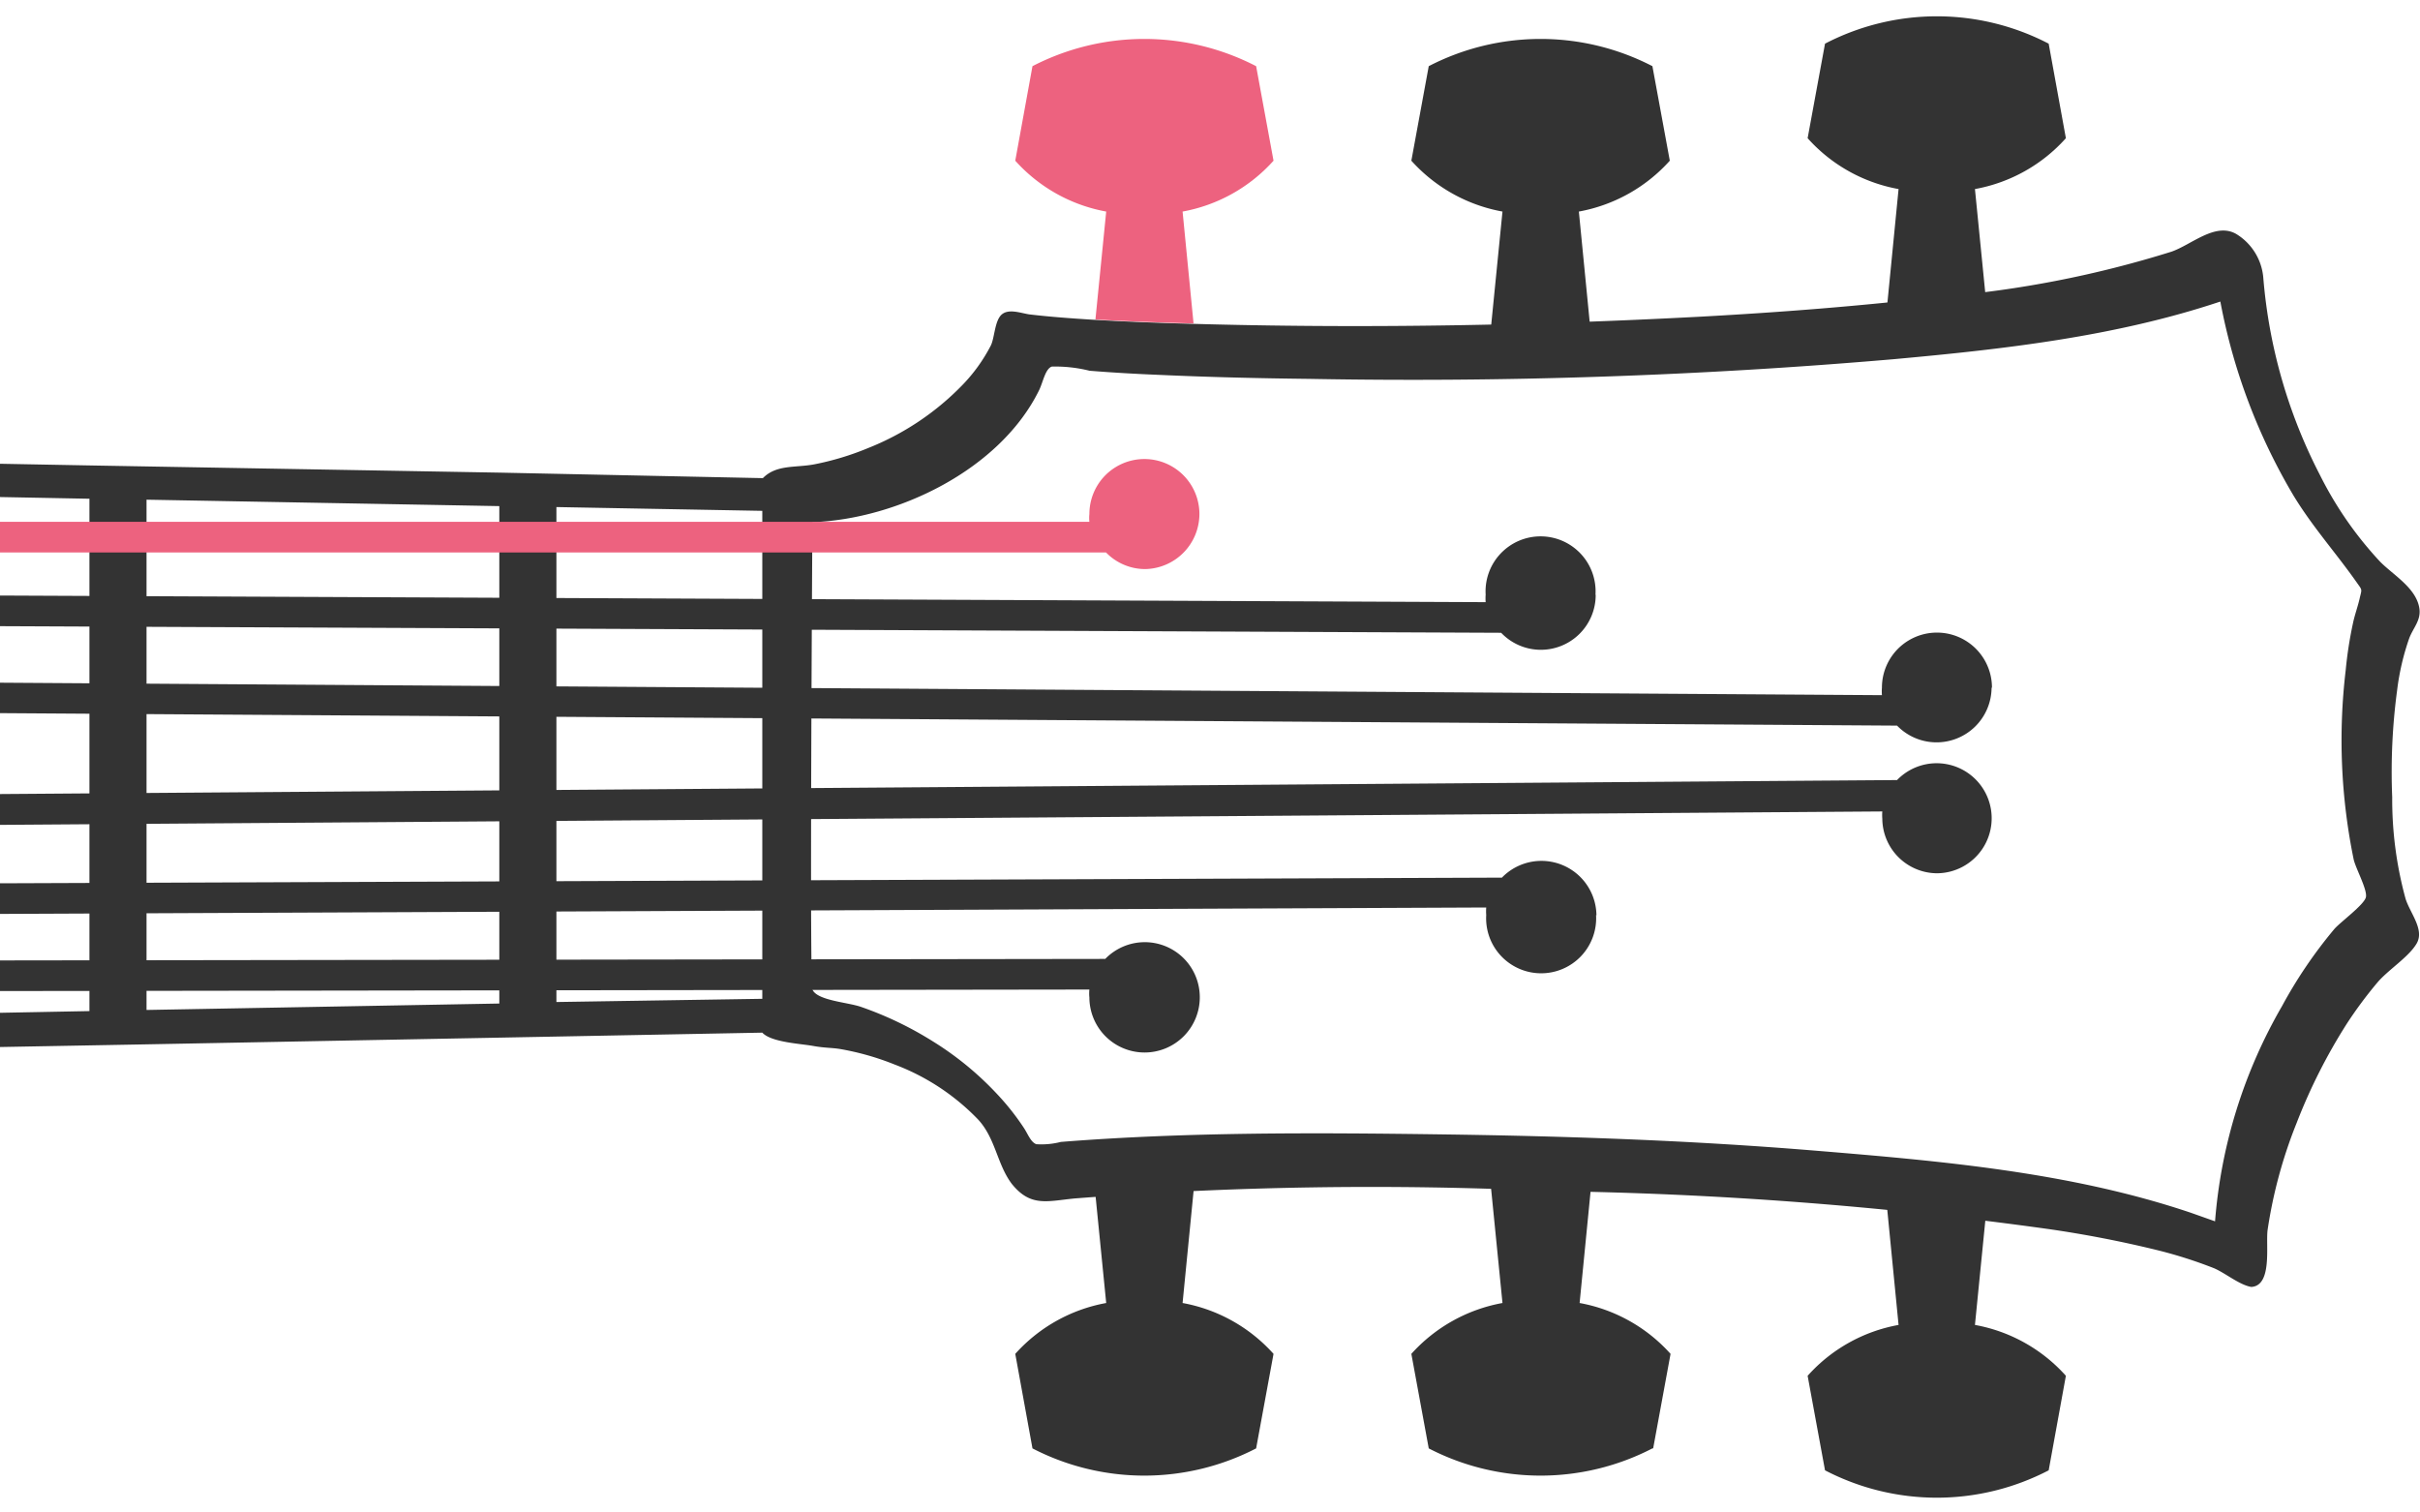
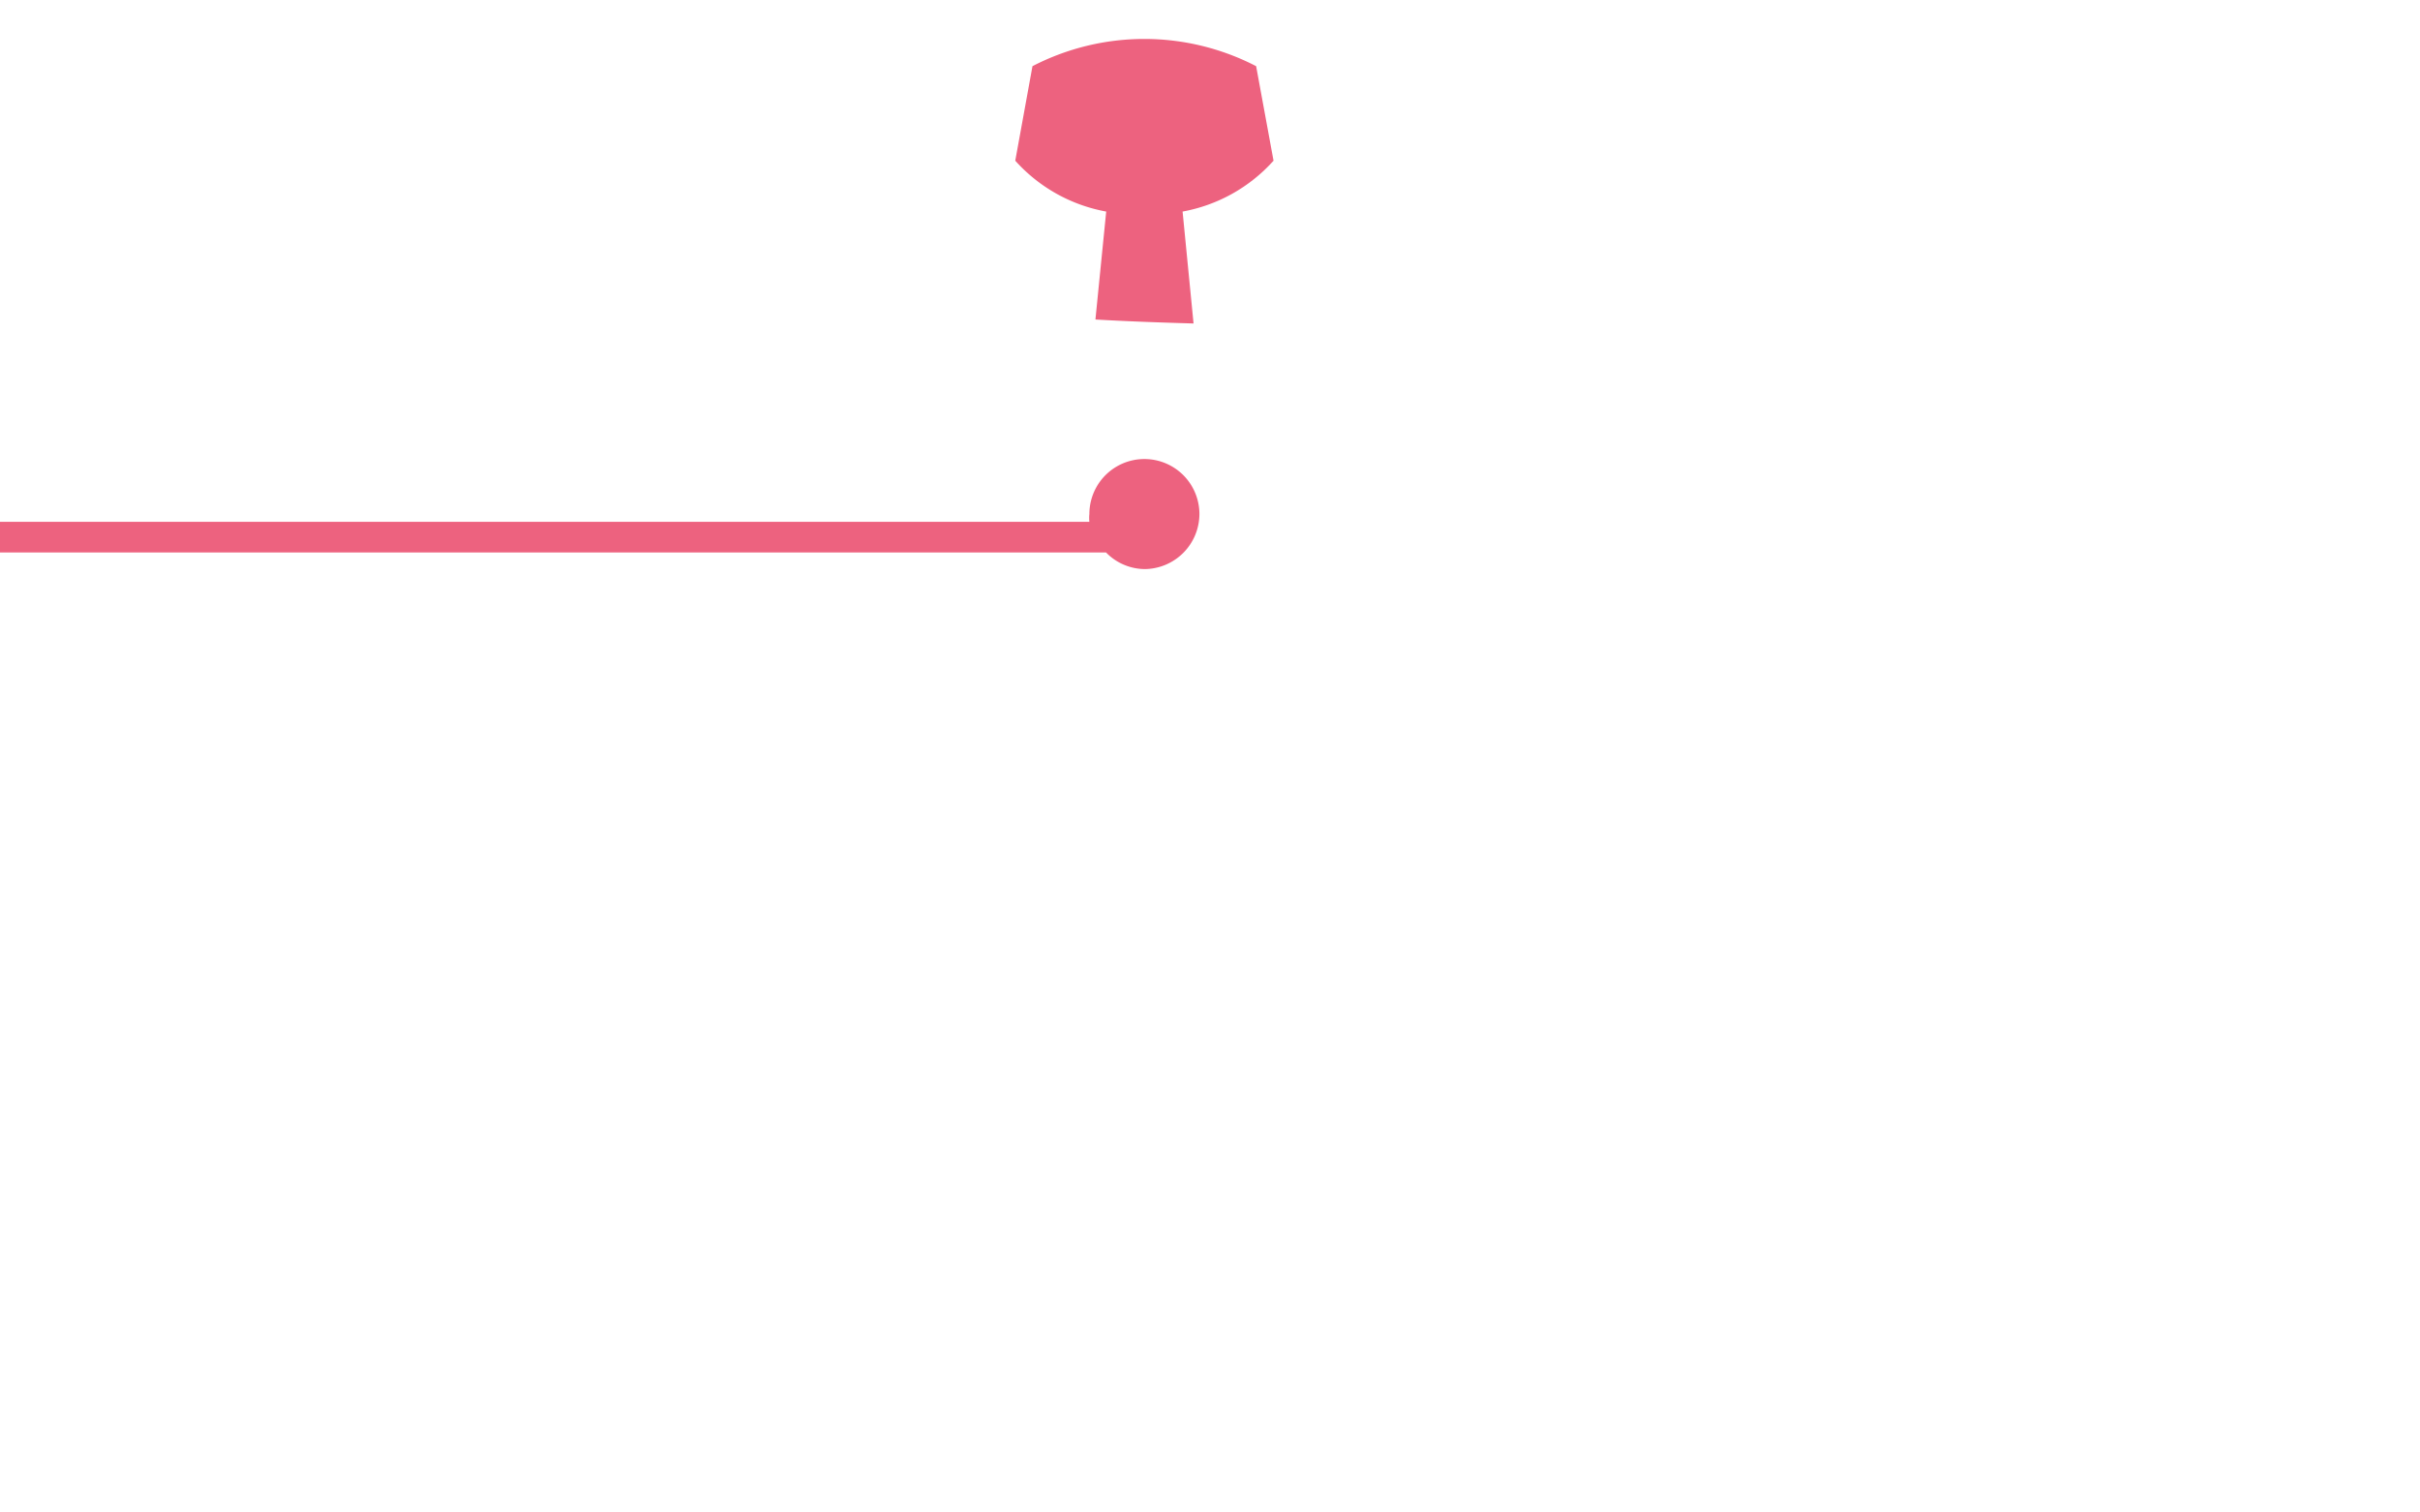
<svg xmlns="http://www.w3.org/2000/svg" id="E" viewBox="0 0 128 80">
  <defs>
    <style>.cls-1,.cls-2{fill:#333;}.cls-2,.cls-3{fill-rule:evenodd;}.cls-3{fill:#ed627f;}</style>
  </defs>
  <title>GuitarChords2</title>
-   <path id="Base" class="cls-1" d="M119.94,65.05a25,25,0,0,1,1.53-5.64,29.72,29.72,0,0,1,2.67-5.28A22.42,22.42,0,0,1,125.72,52c.57-.69,1.67-1.36,2.1-2.09s-.33-1.59-.58-2.36a19.87,19.87,0,0,1-.71-5.38,32.48,32.48,0,0,1,.26-5.66,13.07,13.07,0,0,1,.64-2.75c.22-.57.62-.94.54-1.56-.15-1.09-1.38-1.78-2.08-2.49a19.44,19.44,0,0,1-3.18-4.58,27.56,27.56,0,0,1-3-10.46,3,3,0,0,0-1.44-2.3c-1.1-.62-2.35.57-3.41.94a56.21,56.21,0,0,1-12.27,2.39c-4.2.49-8.42.82-12.65,1.05-8.67.46-17.38.62-26.06.4-2-.05-4.07-.12-6.1-.24-1.11-.07-2.23-.15-3.33-.28-.43-.06-1.08-.32-1.46,0s-.38,1.23-.58,1.64a8.78,8.78,0,0,1-1.52,2.11,14.28,14.28,0,0,1-5,3.33,14.76,14.76,0,0,1-2.82.85c-1,.19-2,0-2.72.73L26.49,25,4.82,24.62h0L0,24.53v1.76l4.73.09v27.1L0,53.57v1.81l7.67-.14,32.65-.62c.47.51,2,.58,2.67.7s1,.09,1.47.17a14.26,14.26,0,0,1,2.87.82,12,12,0,0,1,4.4,2.9c.93,1,1,2.36,1.78,3.4,1,1.25,1.88.92,3.33.78A202,202,0,0,1,81.93,63a211.36,211.36,0,0,1,26.36,2,60,60,0,0,1,5.92,1.15,24,24,0,0,1,2.87.92c.59.24,1.37.9,2,1C120.21,68,119.83,65.82,119.94,65.05ZM29.43,53V26.82l10.89.2V52.83ZM7.75,26.43l18.66.34V53.08l-18.66.34ZM115.89,64.15C109.52,62,102.68,61.41,96,60.86S82.79,60.09,76.18,60s-13.4-.13-20.07.4a4.1,4.1,0,0,1-1.3.12c-.29-.11-.44-.53-.64-.84a13.24,13.24,0,0,0-1.43-1.81,16.59,16.59,0,0,0-3.4-2.79,18.63,18.63,0,0,0-3.82-1.83c-.71-.24-2.3-.33-2.55-.91-.16-.36,0-24.47,0-24.72,4.5-.16,9.94-2.78,12-7,.2-.42.32-1.11.66-1.23a7.47,7.47,0,0,1,2,.22c1.24.1,2.48.17,3.72.22,2.64.12,5.27.18,7.91.21A297,297,0,0,0,100.15,19c5.82-.53,11.72-1.19,17.29-3.05a31.42,31.42,0,0,0,3.88,10.28c1,1.64,2.22,3,3.3,4.53.35.5.31.35.18.93-.1.42-.25.83-.34,1.25a21.13,21.13,0,0,0-.39,2.51,31.34,31.34,0,0,0,.42,10c.11.49.73,1.6.65,2s-1.38,1.34-1.68,1.7a24.48,24.48,0,0,0-2.76,4.07,26.87,26.87,0,0,0-3.54,11.38Z" />
-   <path id="GreyChords" class="cls-2" d="M60.53,55.67a2.92,2.92,0,0,1-2.91-2.91,2,2,0,0,1,0-.42L0,52.42V50.8l58.46-.08a2.91,2.91,0,0,1,5,2A2.92,2.92,0,0,1,60.53,55.67Zm5.91,20.94.92-5a8.5,8.5,0,0,0-4.81-2.69l.72-7.33H57.78l.73,7.33a8.5,8.5,0,0,0-4.81,2.69l.91,5A12.87,12.87,0,0,0,66.44,76.61Zm18-28.19a2.91,2.91,0,0,0-5-2L0,46.72v1.62L78.61,48a2.6,2.6,0,0,0,0,.4,2.91,2.91,0,1,0,5.81,0Zm3,28.19.92-5a8.5,8.5,0,0,0-4.81-2.69l.72-7.33H78.74l.73,7.33a8.53,8.53,0,0,0-4.82,2.69l.92,5A12.87,12.87,0,0,0,87.4,76.61Zm15-30.42a2.91,2.91,0,1,0-2.1-4.93L0,42v1.63l99.56-.71a2.34,2.34,0,0,0,0,.38A2.91,2.91,0,0,0,102.44,46.19Zm5.92,31.58.91-5a8.47,8.47,0,0,0-4.81-2.69l.73-7.34H99.7l.72,7.34a8.47,8.47,0,0,0-4.81,2.69l.92,5A12.81,12.81,0,0,0,108.36,77.77Zm-3-41.4a2.91,2.91,0,0,0-5.82,0,2.6,2.6,0,0,0,0,.4L0,36.11v1.61l100.34.66a2.91,2.91,0,0,0,5-2ZM104.46,10a8.47,8.47,0,0,0,4.81-2.69l-.91-5a12.81,12.81,0,0,0-11.83,0l-.92,5A8.47,8.47,0,0,0,100.42,10l-.72,7.34h5.49ZM84.39,31.45a2.91,2.91,0,1,0-5.81,0,2.6,2.6,0,0,0,0,.4L0,31.5v1.62l79.4.35a2.9,2.9,0,0,0,5-2Zm-.88-20.26A8.5,8.5,0,0,0,88.32,8.5l-.92-5a12.87,12.87,0,0,0-11.83,0l-.92,5a8.53,8.53,0,0,0,4.82,2.69l-.73,7.34h5.49Z" />
  <path id="E-2" data-name="E" class="cls-3" d="M63.44,27.19a2.91,2.91,0,1,0-5.82,0,1.84,1.84,0,0,0,0,.41l-14,0H40.32l-10.89,0h-3l-18.66,0H0v1.62H7.75l18.66,0h3l10.89,0H43l15.5,0a2.88,2.88,0,0,0,2.07.88A2.92,2.92,0,0,0,63.44,27.19Zm-.31-10.08c-1.74-.05-3.46-.11-5.19-.21l.57-5.71A8.5,8.5,0,0,1,53.7,8.5l.91-5a12.87,12.87,0,0,1,11.83,0l.92,5a8.5,8.5,0,0,1-4.81,2.69Z" />
</svg>